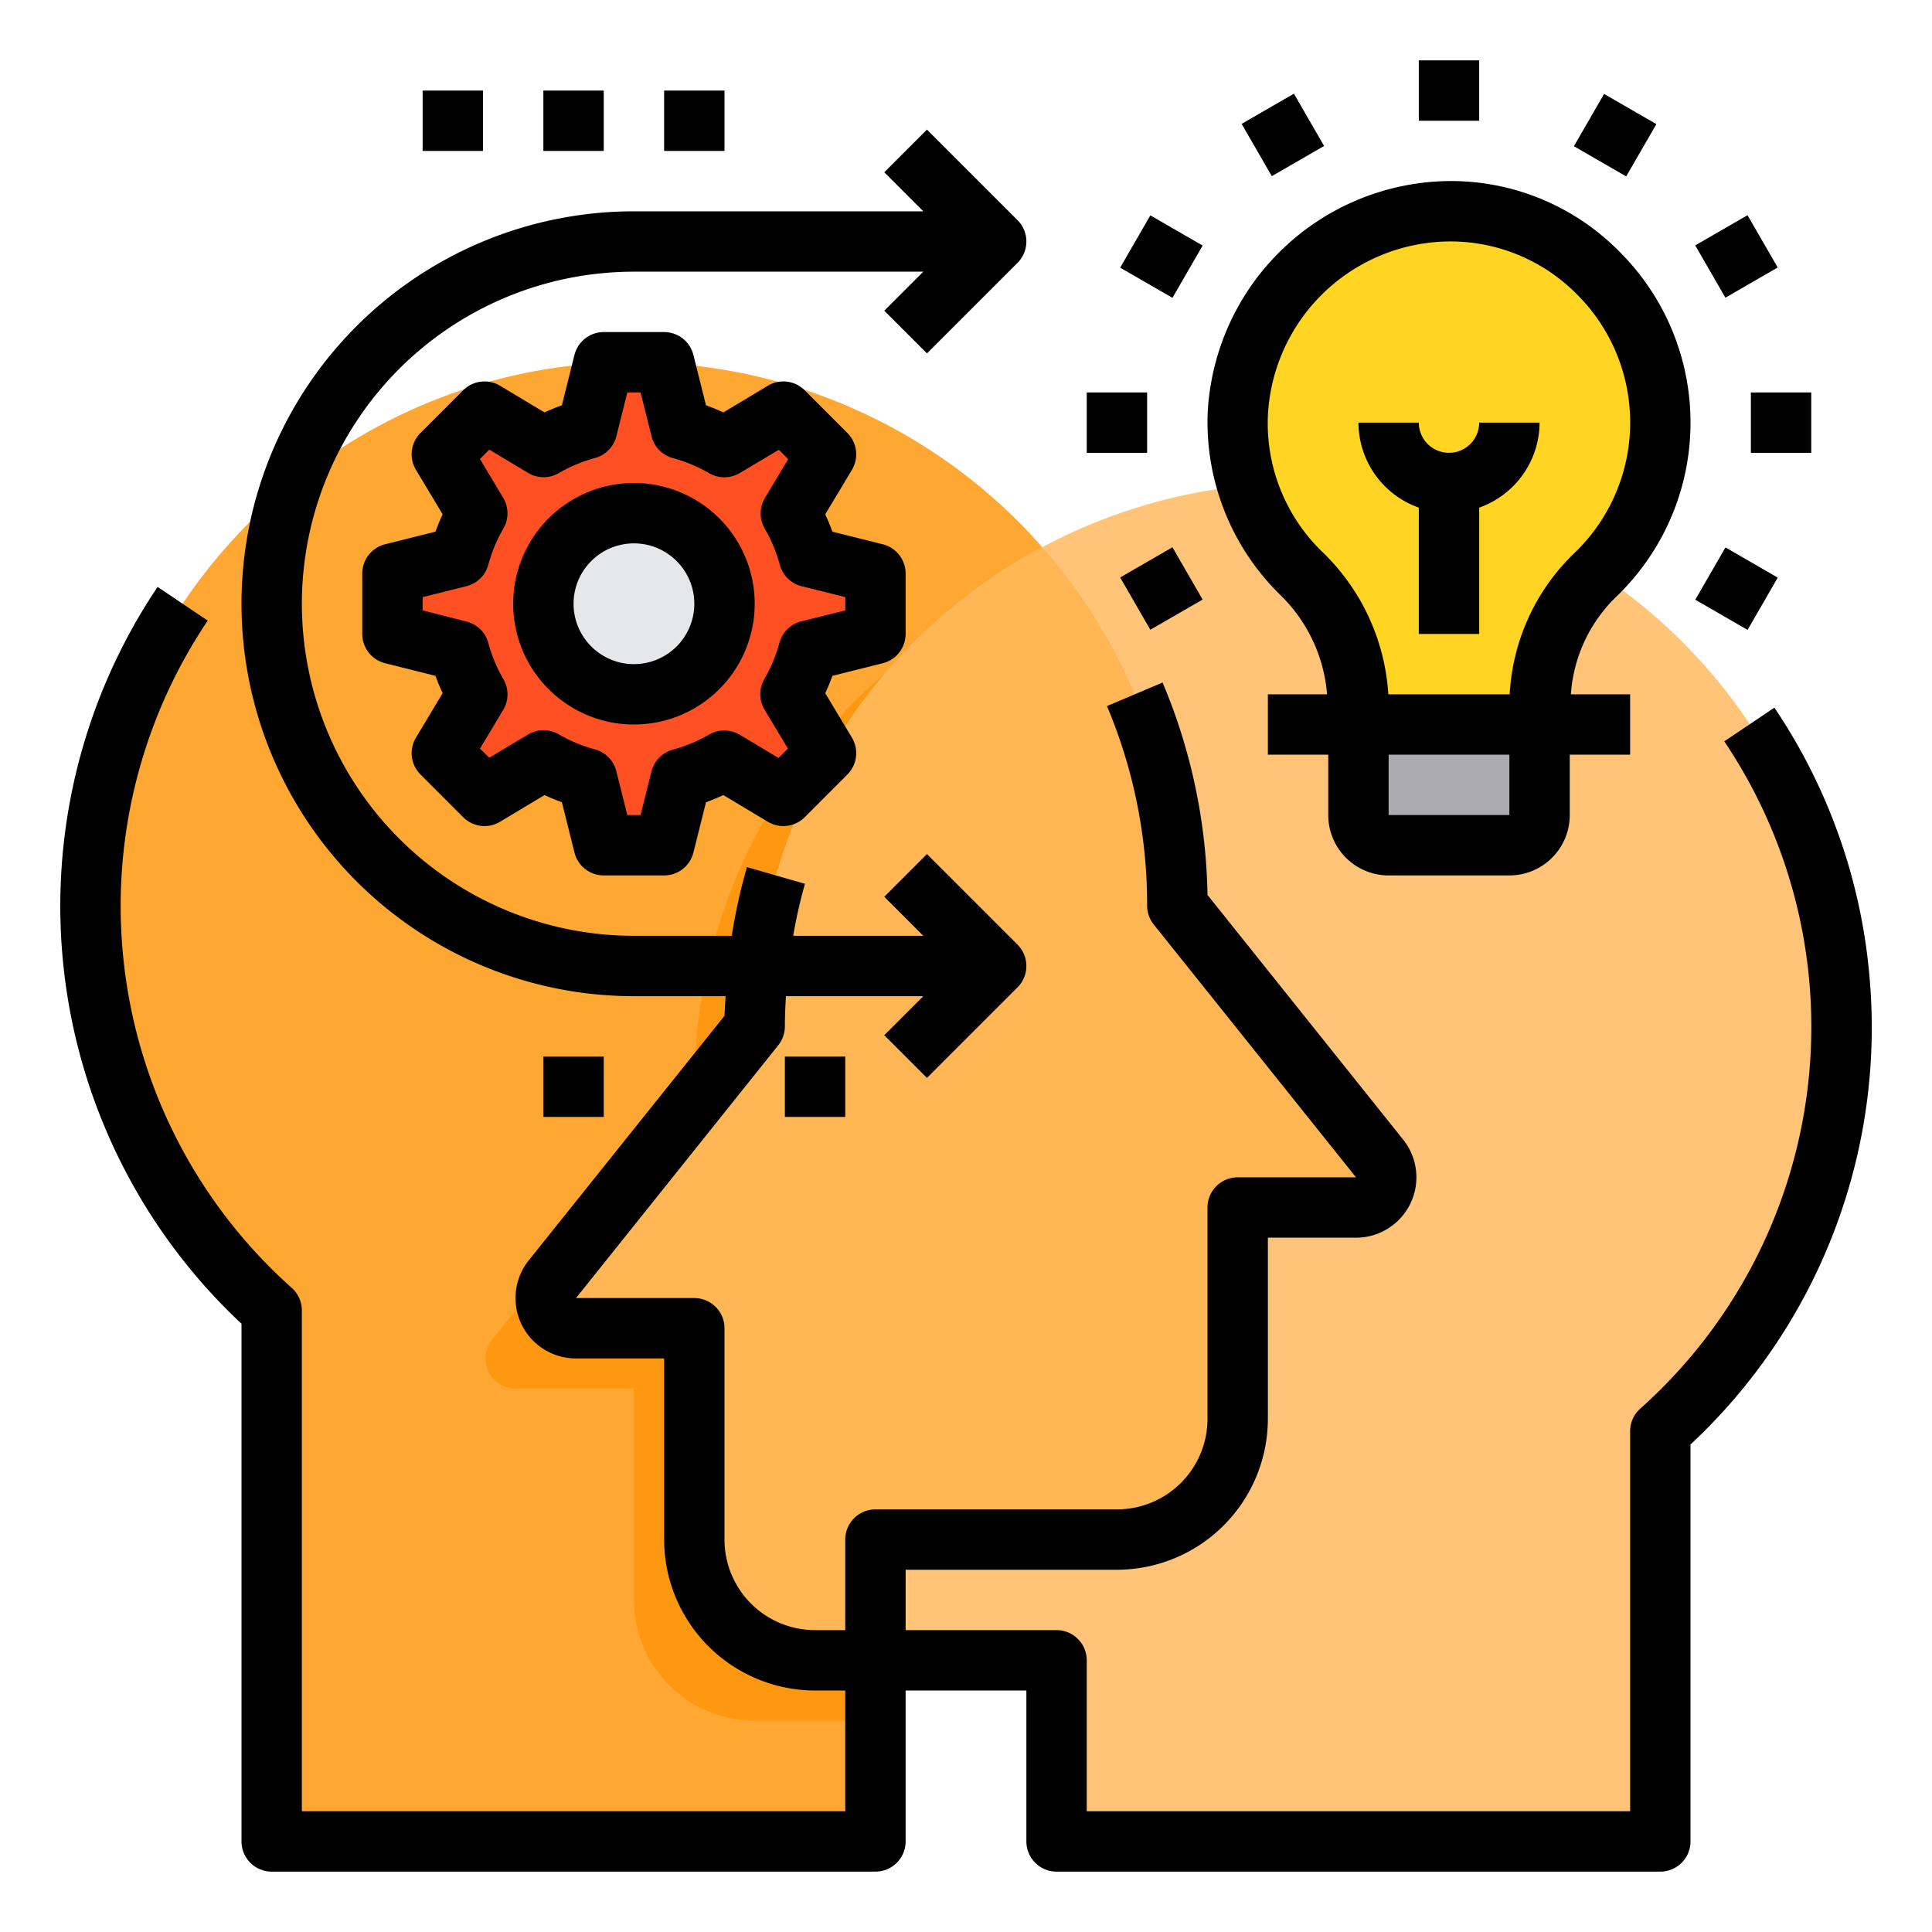
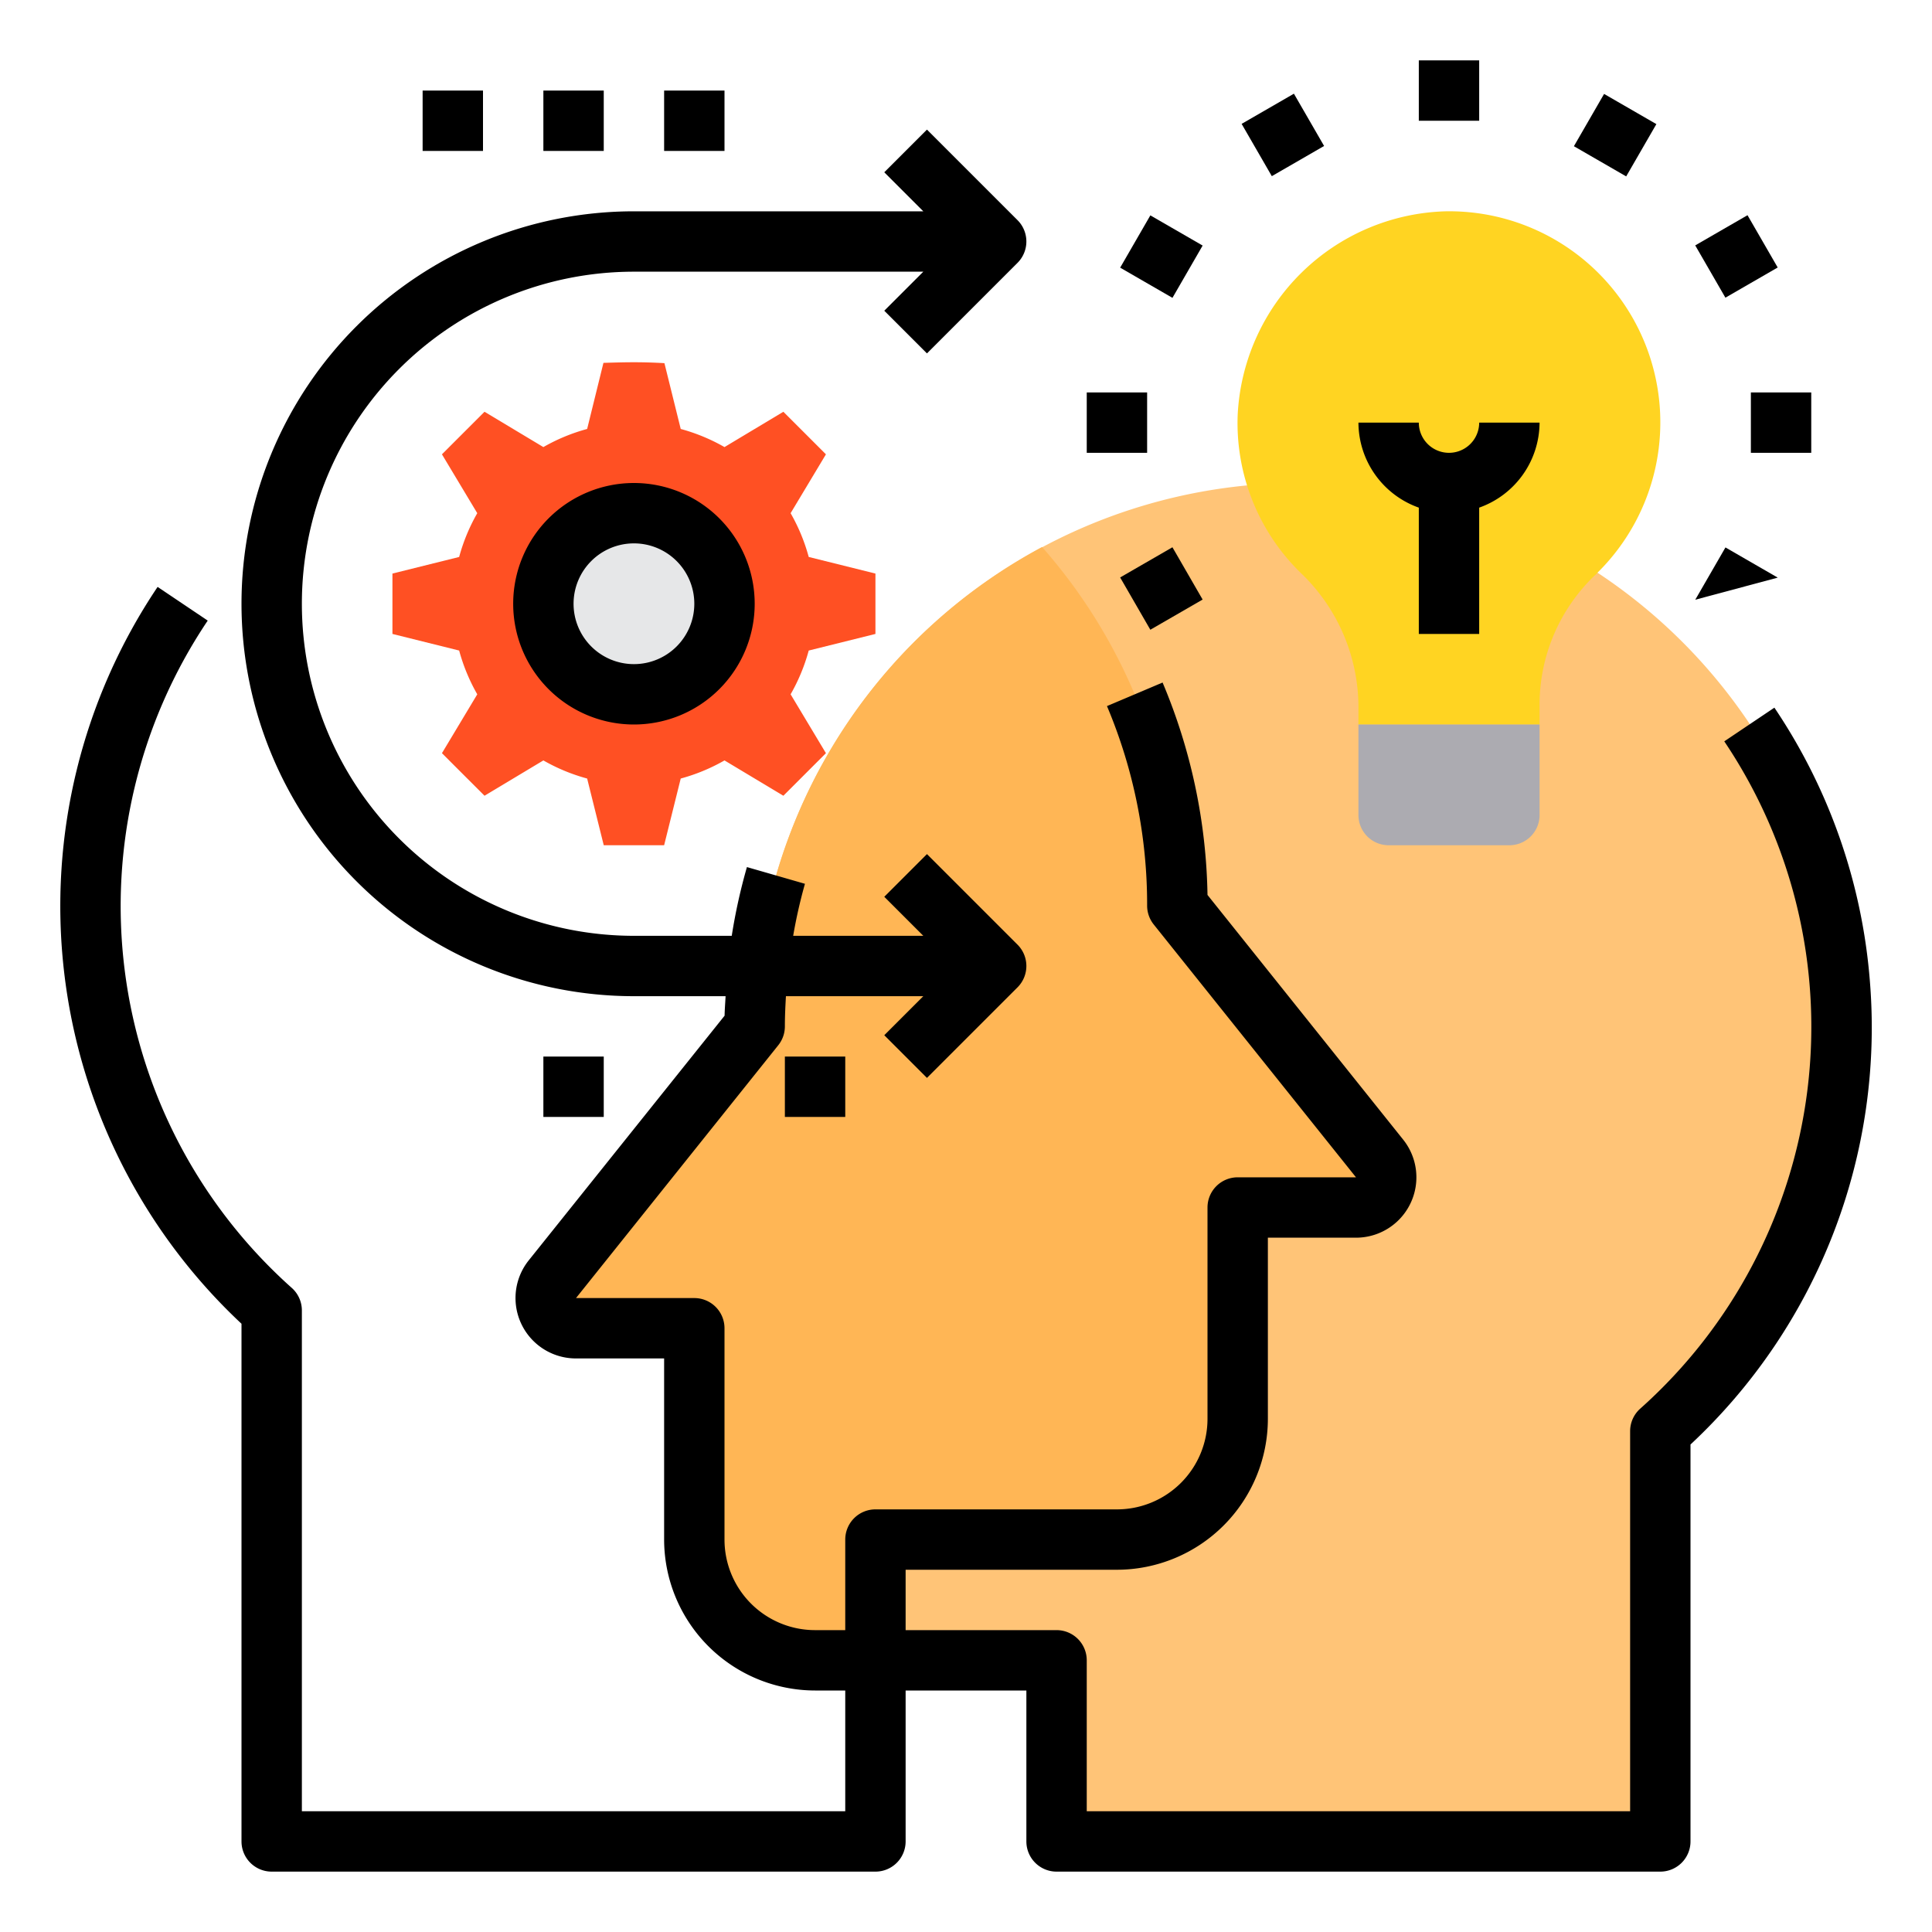
<svg xmlns="http://www.w3.org/2000/svg" height="512" viewBox="0 0 64 64" width="512">
  <g id="Intelligence_Agent" data-name="Intelligence Agent">
-     <path d="m44.92 40h-3.92v7a4 4 0 0 1 -4 4h-8v10h-20v-17.59a17.969 17.969 0 0 1 .68-27.38 17.751 17.751 0 0 1 9.29-3.92q.525-.06 1.02-.09h.01c.34-.01.67-.02 1-.02s.67.01 1.01.03a18 18 0 0 1 16.99 17.97l6.7 8.38a1 1 0 0 1 -.78 1.62z" fill="#ffa733" />
-     <path d="m23 51v-7h-3.92a1 1 0 0 1 -.78-1.62l5.1-6.38 1.6-2a18.851 18.851 0 0 1 .11-2 17.912 17.912 0 0 1 4.24-9.72 18.2 18.2 0 0 0 -3.93 4.71 17.866 17.866 0 0 0 -2.31 7.01 18.851 18.851 0 0 0 -.11 2l-1.6 2-5.1 6.38a1 1 0 0 0 .78 1.62h3.92v7a4 4 0 0 0 4 4h4v-2h-2a4 4 0 0 1 -4-4z" fill="#ff9811" />
    <path d="m55 47.41v13.59h-20v-6h-8a4 4 0 0 1 -4-4v-7h-3.92a1 1 0 0 1 -.78-1.62l5.1-6.38 1.6-2a18.851 18.851 0 0 1 .11-2 18.03 18.03 0 0 1 19.92-15.89 17.162 17.162 0 0 1 2.97.59 18 18 0 0 1 7 30.71z" fill="#ffc477" />
    <path d="m47.88 7a7.1 7.1 0 0 0 -6.88 6.74 6.936 6.936 0 0 0 2.09 5.24 6.156 6.156 0 0 1 1.91 4.38v.64h6v-.64a5.936 5.936 0 0 1 1.84-4.31.462.462 0 0 0 .07-.07 6.994 6.994 0 0 0 -5.03-11.98z" fill="#ffd422" />
    <path d="m51 24v3a1 1 0 0 1 -1 1h-4a1 1 0 0 1 -1-1v-3z" fill="#acabb1" />
    <path d="m23.4 36 1.6-2a18.851 18.851 0 0 1 .11-2 18.035 18.035 0 0 1 9.41-13.88 17.923 17.923 0 0 1 4.48 11.88l6.7 8.38a1 1 0 0 1 -.78 1.62h-3.92v7a4 4 0 0 1 -4 4h-8v4h-2a4 4 0 0 1 -4-4v-7h-3.92a1 1 0 0 1 -.78-1.62z" fill="#ffb655" />
    <path d="m26.79 21.55a6.159 6.159 0 0 1 -.6 1.45l1.17 1.95-1.41 1.41-1.95-1.17a6.159 6.159 0 0 1 -1.45.6l-.55 2.21h-2l-.55-2.21a6.159 6.159 0 0 1 -1.45-.6l-1.95 1.17-1.41-1.41 1.17-1.95a6.159 6.159 0 0 1 -.6-1.45l-2.21-.55v-2l2.21-.55a6.159 6.159 0 0 1 .6-1.45l-1.17-1.95 1.41-1.41 1.95 1.17a6.159 6.159 0 0 1 1.45-.6l.54-2.19h.01c.34-.01.67-.02 1-.02s.67.01 1.01.03l.54 2.18a6.159 6.159 0 0 1 1.45.6l1.95-1.17 1.41 1.41-1.17 1.95a6.159 6.159 0 0 1 .6 1.45l2.21.55v2z" fill="#ff5023" />
    <circle cx="21" cy="20" fill="#e6e7e8" r="3" />
    <path d="m61.941 32.487a18.864 18.864 0 0 0 -3.162-9.045l-1.66 1.116a16.948 16.948 0 0 1 -2.786 22.107 1 1 0 0 0 -.333.745v12.59h-18v-5a1 1 0 0 0 -1-1h-5v-2h7a5.006 5.006 0 0 0 5-5v-6h2.919a2 2 0 0 0 1.562-3.25l-6.481-8.104a18.856 18.856 0 0 0 -1.488-7.036l-1.842.78a16.893 16.893 0 0 1 1.33 6.61 1 1 0 0 0 .219.625l6.7 8.375h-3.919a1 1 0 0 0 -1 1v7a3 3 0 0 1 -3 3h-8a1 1 0 0 0 -1 1v3h-1a3 3 0 0 1 -3-3v-7a1 1 0 0 0 -1-1h-3.919l6.7-8.375a1 1 0 0 0 .219-.625c0-.334.016-.667.035-1h4.551l-1.293 1.293 1.414 1.414 3-3a1 1 0 0 0 0-1.414l-3-3-1.414 1.414 1.293 1.293h-4.311a16.633 16.633 0 0 1 .39-1.723l-1.922-.554a18.8 18.8 0 0 0 -.503 2.277h-3.24a11 11 0 0 1 0-22h9.586l-1.293 1.293 1.414 1.414 3-3a1 1 0 0 0 0-1.414l-3-3-1.414 1.414 1.293 1.293h-9.586a13 13 0 0 0 0 26h3.036c-.011.215-.029.43-.033.646l-6.484 8.1a2 2 0 0 0 1.562 3.254h2.919v6a5.006 5.006 0 0 0 5 5h1v4h-18v-16.59a1 1 0 0 0 -.333-.745 16.948 16.948 0 0 1 -2.786-22.107l-1.66-1.116a18.949 18.949 0 0 0 2.779 24.409v17.149a1 1 0 0 0 1 1h20a1 1 0 0 0 1-1v-5h4v5a1 1 0 0 0 1 1h20a1 1 0 0 0 1-1v-13.149a18.887 18.887 0 0 0 5.941-15.364z" />
-     <path d="m43.961 23h-1.961v2h2v2a2 2 0 0 0 2 2h4a2 2 0 0 0 2-2v-2h2v-2h-1.963a4.974 4.974 0 0 1 1.5-3.23 7.99 7.99 0 0 0 .073-11.47 7.831 7.831 0 0 0 -5.745-2.3 8.093 8.093 0 0 0 -7.86 7.7 8.011 8.011 0 0 0 2.387 5.99 5.17 5.17 0 0 1 1.569 3.31zm2.039 4v-2h4v2zm1.9-19a5.889 5.889 0 0 1 4.31 1.722 5.989 5.989 0 0 1 -.058 8.6 7.007 7.007 0 0 0 -2.142 4.678h-4.02a7.162 7.162 0 0 0 -2.2-4.731 5.929 5.929 0 0 1 -1.79-4.491 6.069 6.069 0 0 1 5.9-5.778z" />
    <path d="m47 16.816v4.184h2v-4.184a3 3 0 0 0 2-2.816h-2a1 1 0 0 1 -2 0h-2a3 3 0 0 0 2 2.816z" />
    <path d="m47 2h2v2h-2z" />
    <path d="m41.5 3.473h2v2h-2z" transform="matrix(.866 -.5 .5 .866 3.455 21.846)" />
    <path d="m37.474 7.5h2v2h-2z" transform="matrix(.5 -.866 .866 .5 11.875 37.569)" />
    <path d="m36 13h2v2h-2z" />
    <path d="m37.474 18.5h2v2h-2z" transform="matrix(.866 -.5 .5 .866 -4.596 21.845)" />
-     <path d="m56.526 18.5h2v2h-2z" transform="matrix(.5 -.866 .866 .5 11.874 59.568)" />
+     <path d="m56.526 18.5h2v2z" transform="matrix(.5 -.866 .866 .5 11.874 59.568)" />
    <path d="m58 13h2v2h-2z" />
    <path d="m56.526 7.5h2v2h-2z" transform="matrix(.866 -.5 .5 .866 3.455 29.897)" />
    <path d="m52.5 3.473h2v2h-2z" transform="matrix(.5 -.866 .866 .5 22.88 48.572)" />
-     <path d="m29.243 21.97a1 1 0 0 0 .757-.97v-2a1 1 0 0 0 -.757-.97l-1.668-.418q-.106-.292-.238-.574l.884-1.474a1 1 0 0 0 -.15-1.221l-1.414-1.414a1 1 0 0 0 -1.222-.151l-1.473.884c-.188-.087-.379-.166-.575-.237l-.417-1.667a1 1 0 0 0 -.97-.758h-2a1 1 0 0 0 -.97.758l-.417 1.667c-.2.071-.387.15-.575.237l-1.473-.884a1 1 0 0 0 -1.222.151l-1.414 1.414a1 1 0 0 0 -.15 1.221l.884 1.474q-.132.282-.238.574l-1.668.418a1 1 0 0 0 -.757.97v2a1 1 0 0 0 .757.97l1.668.418c.071.194.15.386.238.574l-.884 1.473a1 1 0 0 0 .15 1.221l1.414 1.415a1 1 0 0 0 1.222.151l1.473-.884c.188.087.379.166.575.237l.417 1.667a1 1 0 0 0 .97.758h2a1 1 0 0 0 .97-.758l.417-1.667c.2-.071.387-.15.575-.237l1.473.884a1 1 0 0 0 1.222-.151l1.414-1.415a1 1 0 0 0 .15-1.221l-.884-1.473c.088-.188.167-.38.238-.574zm-2.7-1.387a1 1 0 0 0 -.723.711 5 5 0 0 1 -.5 1.2 1 1 0 0 0 .008 1.016l.772 1.29-.31.309-1.282-.769a1.006 1.006 0 0 0 -1.016-.008 4.983 4.983 0 0 1 -1.2.5 1 1 0 0 0 -.71.724l-.363 1.444h-.438l-.364-1.452a1 1 0 0 0 -.71-.724 4.983 4.983 0 0 1 -1.2-.5 1 1 0 0 0 -1.016.008l-1.282.769-.309-.301.769-1.283a1 1 0 0 0 .008-1.016 5 5 0 0 1 -.5-1.2 1 1 0 0 0 -.723-.711l-1.454-.37v-.44l1.453-.363a1 1 0 0 0 .723-.711 5 5 0 0 1 .5-1.2 1 1 0 0 0 -.008-1.016l-.768-1.285.309-.31 1.283.77a1 1 0 0 0 1.016.008 4.983 4.983 0 0 1 1.2-.5 1 1 0 0 0 .71-.724l.363-1.449h.438l.364 1.452a1 1 0 0 0 .71.724 4.983 4.983 0 0 1 1.2.5 1 1 0 0 0 1.016-.008l1.291-.768.309.31-.769 1.283a1 1 0 0 0 -.008 1.016 5 5 0 0 1 .5 1.2 1 1 0 0 0 .723.711l1.445.36v.44z" />
    <path d="m21 16a4 4 0 1 0 4 4 4 4 0 0 0 -4-4zm0 6a2 2 0 1 1 2-2 2 2 0 0 1 -2 2z" />
    <path d="m22 3h2v2h-2z" />
    <path d="m18 3h2v2h-2z" />
    <path d="m14 3h2v2h-2z" />
    <path d="m26 35h2v2h-2z" />
    <path d="m18 35h2v2h-2z" />
  </g>
</svg>